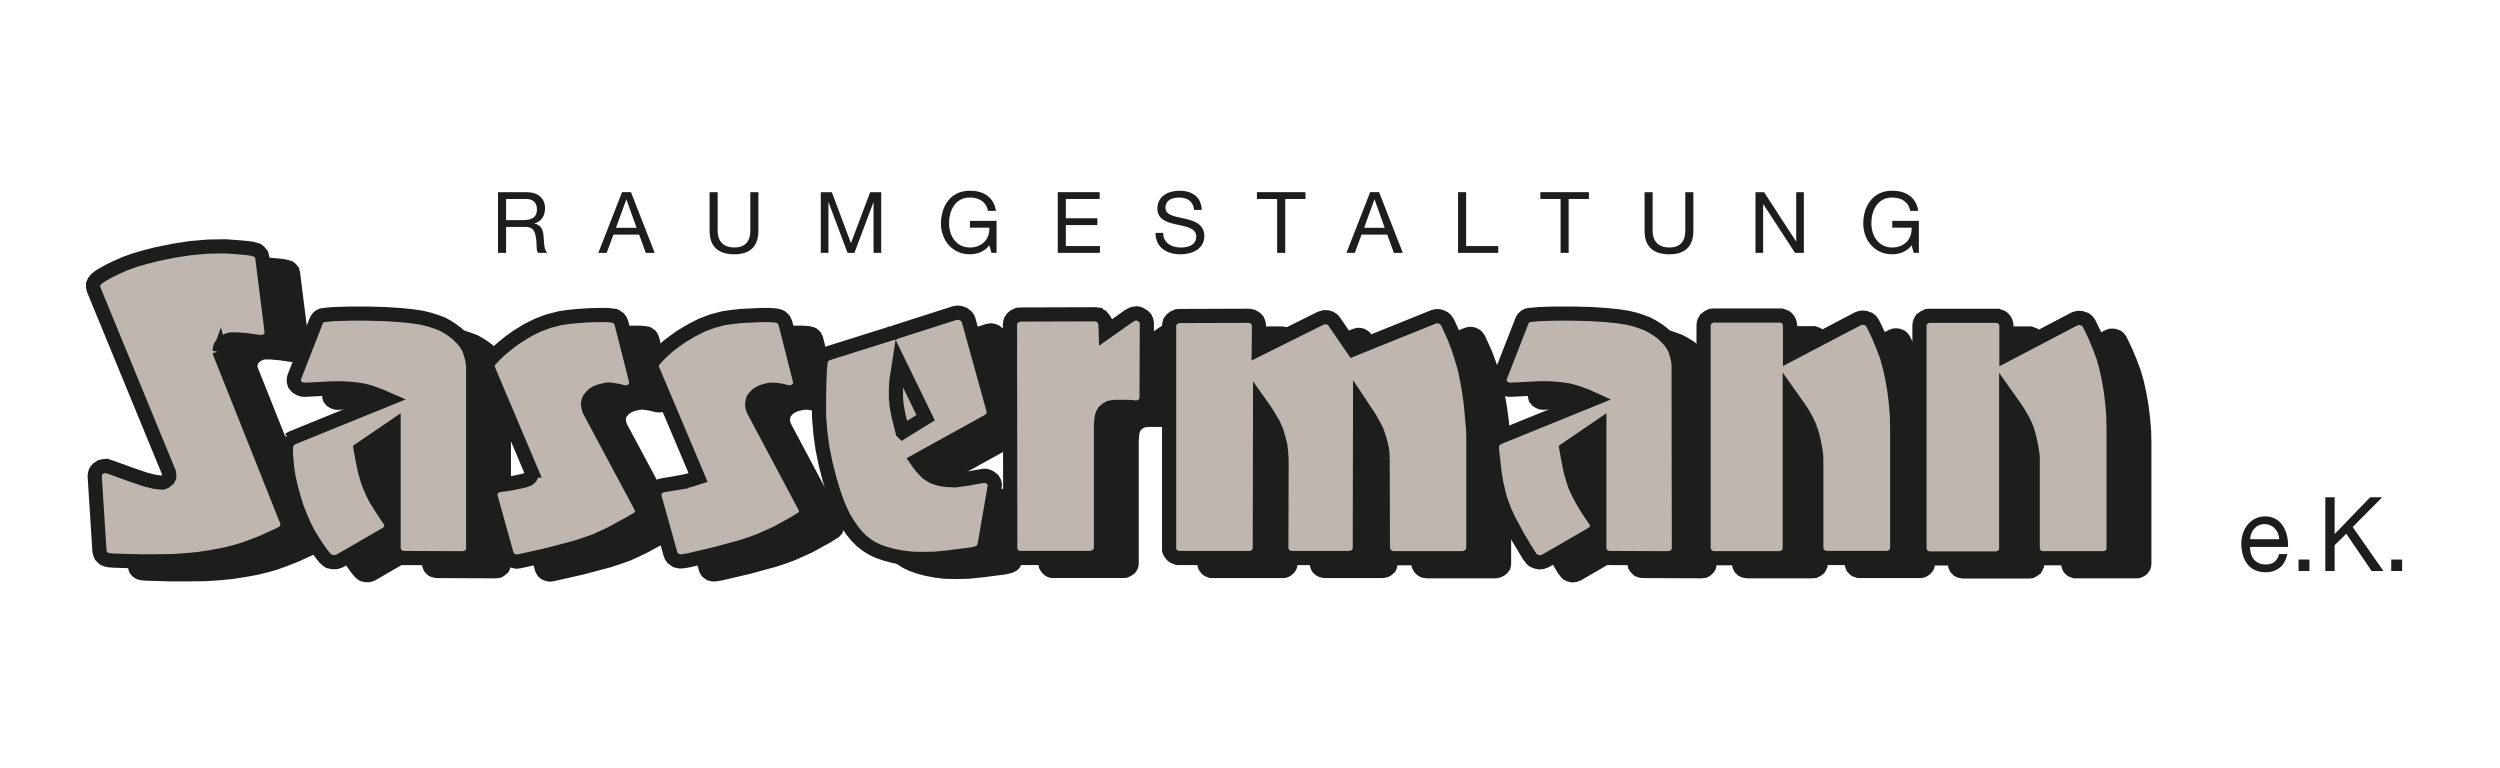
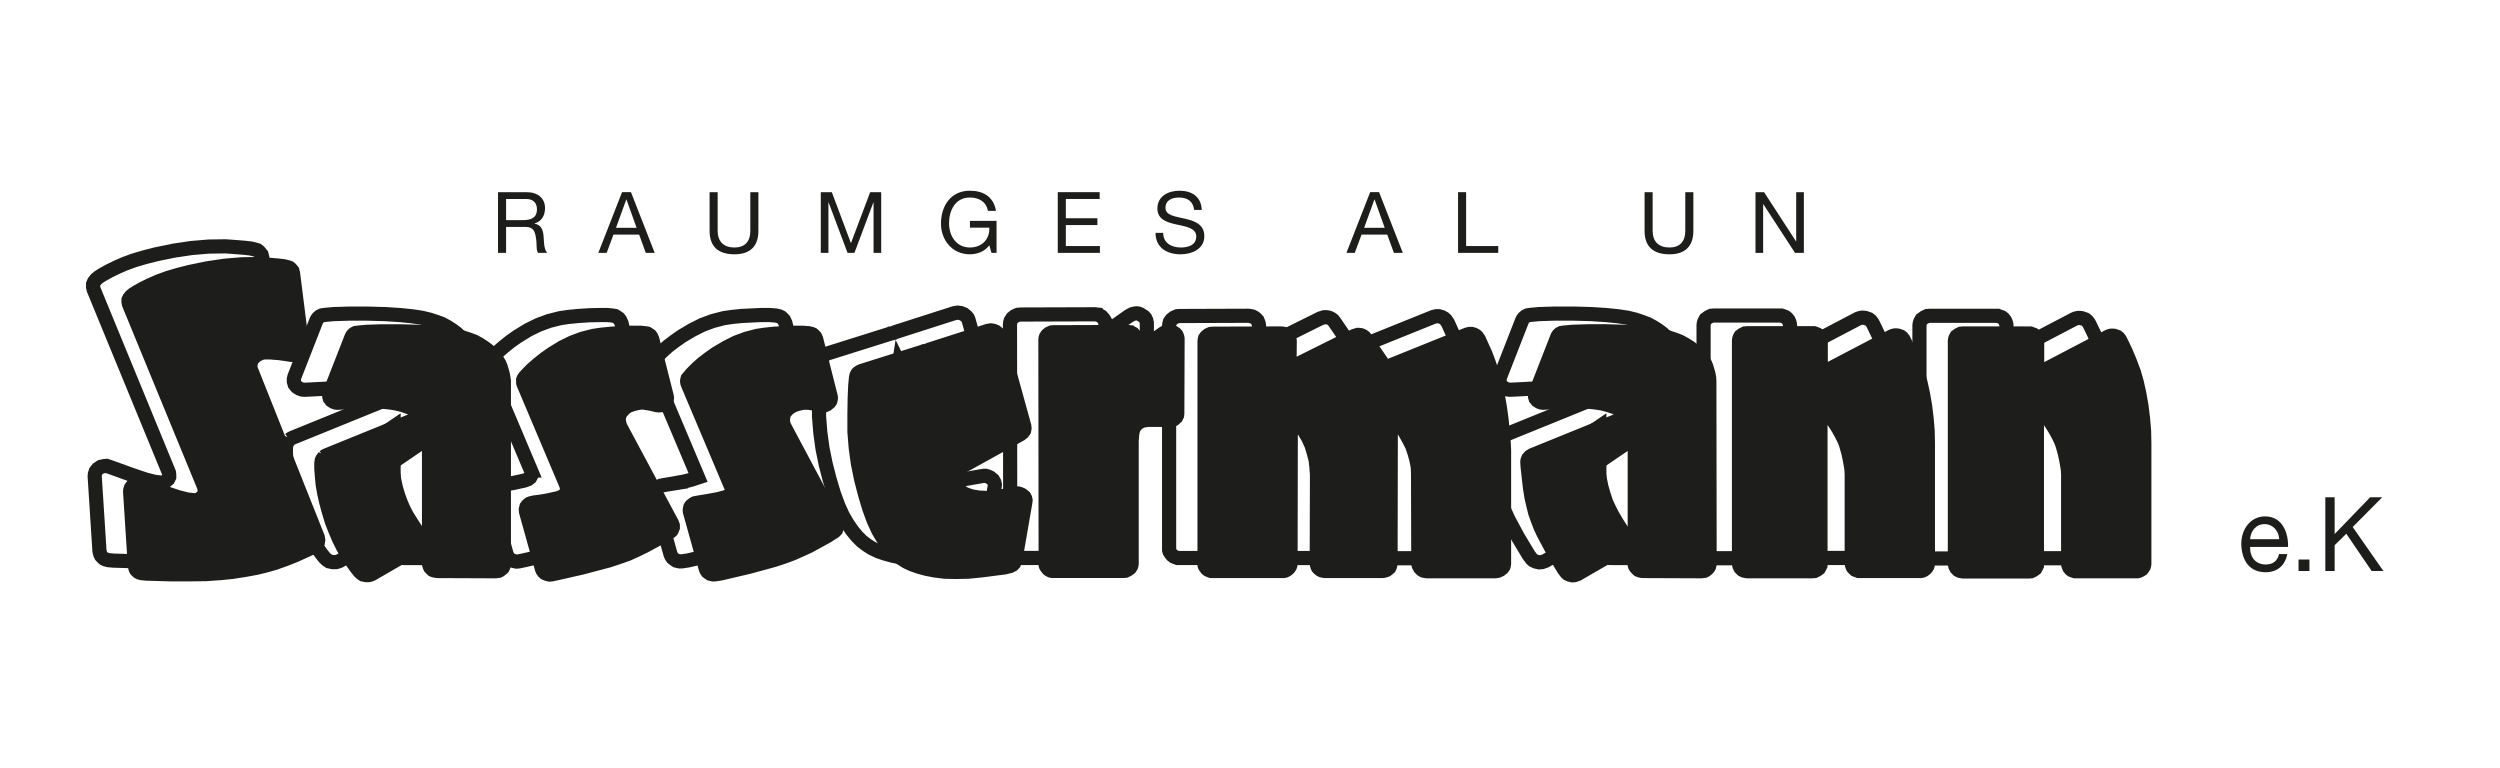
<svg xmlns="http://www.w3.org/2000/svg" id="Ebene_1" viewBox="0 0 2876.65 883.89">
  <defs>
    <style>.cls-1{stroke-width:10.87px;}.cls-1,.cls-2{fill:none;stroke:#1d1d1b;}.cls-3{fill:#bfb6af;}.cls-2{stroke-width:16.3px;}.cls-4{fill:#1d1d1b;}</style>
  </defs>
  <path class="cls-4" d="M371,523.55l-2.44,3.34-.91,1.94-.62,3.89v6.38l.62,8.31,.91,9.99,1.83,10.53,2.44,10.82,3.05,11.09,3.36,11.1,4.27,10.81,4.28,9.99,4.57,9.15,5.19,8.6,5.19,8.05,4.88,6.92,3.97,5,3.05,2.77,2.14,1.38,3.97,.84h3.97l2.13-.55,2.14-.84,53.71-31.06,3.05-2.49,1.83-2.5,.61-2.77,.31-2.77-.31-1.67-.91-2.22-6.41-9.42-5.19-8.05-5.19-8.31-3.96-7.76-3.06-7.22-2.74-7.49-2.75-9.43-2.44-11.92-2.44-13.58,37.84-25.8v140.06l.31,1.95,.61,1.94,.91,1.93,1.83,1.95,1.83,1.66,2.14,.84,2.44,.55,2.14,.27,67.14,.28,2.13-.28,2.14-.27,2.14-1.11,2.13-1.67,1.84-1.66,.91-1.93,.92-2.22v-212.72l-.61-4.16-.61-3.33-.61-2.5-1.22-4.16-.92-3.05-1.53-3.6-2.13-3.61-2.75-3.88-3.97-4.16-4.57-4.44-5.19-3.88-5.5-3.6-6.1-3.33-6.71-2.5-7.63-2.5-9.16-2.22-10.99-1.66-13.73-1.39-17.09-1.11-20.45-.56h-21.36l-17.7,.56-9.46,.84-3.97,.56-2.75,1.38-1.83,1.66-1.22,1.66-.92,1.95-25.02,64.07-.61,2.77v2.77l.91,3.05,2.45,3.05,3.05,1.93,3.05,1.11,2.44,.28,6.11-.28,26.85-1.38h11.6l8.55,.55,7.93,.83,6.71,1.12,6.72,1.66,6.41,2.22,7.32,2.77,7.63,3.33-109.26,44.37-2.13,1.11-1.53,1.11Zm1390.76-2.22l109.26-44.37-7.33-3.33-7.33-2.77-6.71-2.22-6.41-1.66-7.02-1.12-7.63-.83-8.85-.55h-11.29l-26.86,1.38-6.1,.28-2.44-.28-3.05-1.11-3.05-1.93-2.45-3.05-.91-3.05v-2.77l.61-2.77,25.02-64.07,.92-1.95,1.22-1.66,1.83-1.66,2.75-1.38,3.97-.56,9.46-.84,17.7-.56h21.36l20.45,.56,17.09,1.11,13.73,1.39,10.99,1.66,9.16,2.22,7.32,2.5,6.71,2.5,6.11,3.33,5.8,3.6,5.18,3.88,4.58,4.44,3.97,4.16,2.75,3.88,2.13,3.61,1.53,3.6,.91,3.05,1.23,4.16,.61,2.5,.61,3.33,.3,4.16,.31,210.78-.31,1.95-.61,2.22-1.22,1.93-1.53,1.66-2.13,1.67-2.14,1.11-2.14,.27-2.13,.28-67.14-.28-2.45-.27-2.13-.55-2.14-.84-1.83-1.66-1.83-1.95-1.22-1.93-.61-1.94v-142l-37.84,25.8,2.44,13.58,2.44,11.92,2.75,9.43,2.44,7.49,3.35,7.22,3.97,7.76,4.89,8.31,5.18,8.05,6.41,9.42,1.22,2.22,.31,1.67-.31,2.77-.61,2.77-1.83,2.5-3.05,2.49-53.72,31.06-3.96,1.39-3.36,.27-3.66-.83-3.05-1.39-1.83-1.66-3.36-4.43-12.51-20.8-10.99-20.52-3.97-8.6-3.05-8.05-2.75-7.76-2.13-8.6-2.14-9.15-1.83-11.38-2.75-24.68-.3-5.54,.3-2.22,1.22-3.05,2.44-2.77,3.06-1.95Zm610.38-3.33l1.22,4.44,1.52,7.22,1.22,6.93,.61,3.88,.31,5.55v102.89l.3,1.95,.61,1.93,.92,1.95,1.83,2.22,1.83,1.39,2.14,.83,2.44,.84h72.63l2.14-.55,2.44-1.11,2.14-1.39,1.52-1.95,1.22-1.93,.62-1.95,.3-2.22v-138.68l-.3-14.42-1.23-14.69-1.83-14.71-2.44-13.86-2.75-12.49-3.35-11.92-4.89-13.03-4.88-11.65-3.97-8.32-2.74-5.54-2.14-2.77-2.14-1.67-3.96-1.38-2.14-.28h-2.14l-2.44,.55-2.13,.84-77.83,40.77v-33.56l-.3-1.93-.61-1.94-.92-1.94-1.83-2.23-1.83-1.38-2.44-.84-2.14-.83h-77.82l-3.36,.27-3.35,1.66-3.06,2.22-1.52,2.78-.61,1.93-.31,2.23v257.1l.61,3.04,1.53,3.05,2.75,2.77,2.74,1.39,2.44,.55,2.44,.27h75.08l3.36-.27,3.35-1.66,3.06-2.23,1.52-2.77,.92-1.93v-179.16l10.98,15.52,4.58,7.22,3.67,6.66,2.74,5.54,1.83,4.43,1.84,6.38Zm-250.87-6.66l-1.83-4.43-2.75-5.54-3.66-6.65-4.58-7.22-10.99-15.53v179.16l-.91,1.95-1.53,2.77-3.05,2.22-3.36,1.66-3.35,.28h-74.77l-2.14-.28-2.44-.55-2.75-1.38-2.75-2.78-1.52-3.04-.61-3.05V391.82l.3-2.22,.61-1.95,1.53-2.77,3.05-2.22,3.36-1.66,3.35-.28h77.22l2.44,.84,2.14,.83,1.83,1.39,1.83,2.22,.91,1.94,.61,1.93,.31,1.95v33.56l77.82-40.78,2.14-.83,2.44-.55h2.14l2.13,.27,3.97,1.39,2.14,1.66,2.13,2.77,2.75,5.55,3.97,8.31,4.88,11.65,4.88,12.76,3.36,12.2,2.75,12.48,2.44,13.87,1.83,14.7,1.22,14.69,.31,14.14v138.95l-.31,2.23-.61,1.93-1.22,1.95-1.53,1.66-2.13,1.66-2.14,1.11-2.44,.55h-72.64l-2.13-.83-2.44-.84-1.83-1.66-1.83-1.95-.92-1.93-.61-1.94-.3-1.94v-102.9l-.31-5.54-.61-3.89-1.22-6.93-1.53-7.2-1.22-4.45-1.83-6.38Zm-1044.67,3.34l-4.89-19.69-1.83-9.99-.91-9.71v-9.99l.61-9.98,3.05-19.69,30.52,62.68-26.55,16.37Zm-14.04-113.16l2.75-.55,1.22-.28,1.52-.83,68.36-21.91,3.67-.55,3.66,.55,3.35,1.39,3.06,2.49,1.52,1.94,.92,2.22,28.69,103.72,.3,3.33-.61,3.34-2.13,3.04-3.06,2.5-82.7,45.76,2.74,3.88,3.05,3.88,3.06,3.33,3.05,3.05,3.66,2.5,3.36,1.93,3.97,1.39,3.66,1.11,7.02,1.11,5.8,.28,4.58,.27,14.03-1.93,15.57-2.78,3.66-.55h1.83l2.75,.84,2.44,1.11,3.36,2.77,1.52,2.77,.61,2.77-.3,2.78-11.6,67.11-.92,2.23-.91,2.22-2.14,2.22-3.66,1.93-6.71,1.66-10.99,1.39-14.95,1.95-16.48,1.66-14.65,.27-12.52-.27-11.29-1.39-10.07-1.93-9.15-2.5-7.94-2.77-7.02-3.34-6.1-3.88-5.8-4.43-5.5-5.55-5.49-6.65-5.49-8.04-5.19-8.88-5.19-11.37-5.19-14.14-4.88-16.37-4.58-17.75-3.66-18.03-2.44-17.75-1.53-18.86v-20.25l.31-18.86,.61-14.43,.91-9.42,.61-2.77,.92-1.95,.92-1.39,.91-.83,2.44-1.66,2.45-1.11,72.32-22.75h-.3Zm566.43,143.67l.31,103.72,.61,2.77,1.83,3.33,2.44,2.5,2.74,1.66,2.45,.55,2.44,.28h79.04l3.36-.55,3.66-1.66,2.75-2.23,1.83-2.49,.61-2.22,.3-2.23v-130.35l-.3-7.21-.61-6.93-1.83-20.25-1.83-13.87-2.44-14.14-2.75-13.6-3.67-12.48-3.96-12.21-4.27-11.37-7.63-16.92-2.45-3.6-1.83-1.67-3.05-1.66-3.05-.83h-3.05l-3.36,.83-92.17,37.17-21.66-31.61-1.53-1.94-1.83-1.39-2.14-1.11-1.83-.55-2.14-.27h-2.14l-4.57,1.38-70.8,35.22,.3-26.9-.3-1.93-.61-1.95-.92-2.22-1.83-1.94-1.83-1.39-2.14-1.11-2.44-.55-2.44-.27-78.74,.27-3.05,.28-3.66,1.66-2.75,2.22-1.83,2.5-.61,2.22-.31,2.22v258.21l.61,1.94,1.22,1.93,1.53,1.95,2.14,1.66,2.13,.84,2.14,.83h84.23l2.44-.55,2.14-1.11,2.13-1.66,1.53-1.66,1.22-1.95,.61-1.93,.31-2.23,.3-166.67,5.5,7.76,4.88,7.77,4.57,7.76,3.67,8.04,2.44,8.33,2.14,8.04,.91,8.33,.61,8.6-.3,101.78,.3,1.95,.61,2.22,.92,1.93,1.83,1.95,1.83,1.39,2.14,1.11,2.44,.55,2.13,.27h65.92l2.14-.27,2.14-.55,2.13-.84,2.14-1.66,1.83-1.66,.92-1.95,.61-2.22,.3-1.95,.31-166.67,10.68,16.08,4.58,8.04,3.96,7.76,2.75,8.04,2.14,7.77,1.52,7.76,.31,7.77Zm-328.69-165.58l2.14,.55,3.05,1.66,2.44,2.77,1.83,3.05,.31,3.05,.3,9.42,26.25-18.57,2.44-1.39,2.14-1.11,2.44-.56,2.14-.28,2.13,.28,2.14,.84,3.96,2.49,1.83,1.94,.92,1.95,.61,1.93,.31,1.95-.31,85.98-.3,3.04-1.53,3.05-3.36,3.05-3.05,1.38-3.05,.55h-2.75l-2.44-.55-6.1-.27h-13.43l-4.27,.55-2.44,.55-3.36,1.93-2.75,2.5-1.53,2.5-.91,2.5-.61,3.33-.61,7.48v141.45l-.31,2.23-.61,1.93-1.83,2.77-3.05,2.23-3.35,1.66-3.36,.27h-81.79l-2.45-.55-2.13-1.11-1.83-1.39-1.83-2.22-1.23-1.93-.6-1.94v-1.95l-.31-257.92,.31-2.22,.6-1.95,1.84-2.77,2.74-2.22,3.66-1.66,3.36-.28,85.15-.27,2.44,.27Zm-487.39,194.42l-8.54,1.38-3.05,.55-2.75,.55-2.44,1.39-2.75,2.22-1.52,2.23-.62,2.49-.3,2.22,.3,2.5,18.32,65.73,.91,2.22,1.53,2.22,2.14,1.66,2.13,1.39,3.67,.83h2.75l7.31-1.11,32.97-7.76,28.38-7.77,10.98-3.61,9.77-3.6,9.46-4.16,10.38-4.72,20.75-11.37,9.16-5.83,2.44-2.5,.91-2.49,.31-2.22v-2.5l-1.22-3.05-59.21-111.21-1.22-3.33-.31-3.61,.62-3.88,.61-1.95,1.22-1.66,3.05-3.33,3.05-1.94,2.75-1.38,3.36-1.12,6.1-1.38h5.8l7.32,1.11,6.41,1.66,3.05,.28,3.05-.28,3.06-1.39,3.35-2.77,1.53-2.22,.61-2.22,.3-2.49-.3-2.23-16.78-66.28-1.53-3.32-1.53-1.66-1.83-1.66-2.44-1.11-3.66-.84-7.02-.55h-9.77l-22.89,1.11-10.68,1.11-9.46,1.39-12.82,3.33-11.9,4.43-11.6,5.83-12.2,7.22-8.24,5.82-7.63,5.83-7.02,6.37-5.5,5.55-3.05,3.61-2.14,2.49-.61,2.23-.3,2.22,.3,2.22,.61,1.93,52.5,124.25-7.63,2.5-7.33,1.94-13.43,2.5Zm-163.88-14.98l-49.14-116.21-.61-2.21v-4.16l.92-2.23,1.83-2.49,3.36-3.61,5.18-5.27,7.02-6.1,7.63-6.11,8.24-5.82,12.21-7.49,11.9-5.83,11.91-4.43,13.12-3.33,9.46-1.39,11.29-1.11,12.82-.83,12.2-.28h8.55l5.49,.55,3.36,.55,1.83,1.11,2.45,1.66,1.52,1.95,1.53,3.32,16.78,66.28,.31,2.23-.31,2.49-.91,2.22-1.22,2.22-3.36,2.77-3.05,1.39-3.05,.28-3.06-.28-6.71-1.66-6.72-1.11-3.35-.28-2.75,.28-6.1,1.38-5.5,1.94-3.35,2.22-3.36,3.61-1.22,1.66-.92,1.95-.61,3.88,.61,3.61,.92,3.33,59.51,111.21,1.22,3.34v3.33l-1.22,3.04-.91,1.66-1.83,1.67-9.77,5.81-20.45,11.1-9.77,4.72-9.15,4.16-10.07,3.6-12.51,4.17-31.44,8.31-28.08,6.38-6.4,1.38-3.06,.28-2.44-.55-1.83-.55-2.44-1.11-2.14-1.95-1.53-2.22-.91-2.22-18.31-65.73-.3-3.61,.91-3.88,1.22-1.66,1.53-1.66,1.83-1.39,2.13-.84,4.89-1.11,4.88-.55,8.55-1.38,12.81-2.77,3.05-1.11,1.53-.55,2.44-1.95,1.22-2.22,.31-1.95v-1.66l-.61-2.22Zm-358.29-137.01l.3-2.77,.61-2.77,1.83-2.77,3.36-2.77,3.66-1.95,3.36-.84h6.72l10.37,.84,8.24,1.11,5.19,.84,4.58,.27,2.44-.27,2.14-.56,2.13-1.39,2.44-1.66,1.22-2.22,.92-1.94,.3-2.22v-1.94l-10.68-84.86-.91-3.61-1.53-1.95-1.53-1.66-1.83-1.38-2.74-.84-4.58-1.11-7.33-.83-10.07-.84-11.9-.84-19.23,.28-19.83,1.66-20.45,3.05-20.15,4.15-13.12,3.34-12.2,3.6-10.69,3.89-9.46,4.15-8.54,4.16-7.02,3.88-4.88,3.05-3.06,2.5-2.44,3.04-1.22,2.78v3.05l.61,3.04,86.68,210.78,.3,2.5v2.5l-1.22,2.5-3.36,2.77-2.74,1.11h-2.75l-6.71-.84-10.08-2.49-16.48-5.55-18.31-6.65-7.02-2.5-3.35-1.11-3.06,.27-3.66,.84-3.35,2.22-1.23,1.39-1.22,1.66-.91,2.77-.31,2.77,5.5,85.98,.91,3.61,.92,1.95,1.52,1.66,1.53,1.38,2.14,1.11,3.05,.84,5.8,.55,28.38,.83h20.45l19.83-.27,16.18-1.11,14.04-1.39,14.34-2.22,13.73-2.5,11.3-2.77,10.68-3.04,11.59-4.16,11.91-4.72,18.31-8.33,4.58-2.49,2.44-1.95,1.22-1.66,.91-1.66,.62-3.88-.62-3.89-76.9-193.03-.61-2.5Z" />
  <path class="cls-1" d="M371,523.55l-2.44,3.34-.91,1.94-.62,3.89v6.38l.62,8.31,.91,9.99,1.83,10.53,2.44,10.82,3.05,11.09,3.36,11.1,4.27,10.81,4.28,9.99,4.57,9.15,5.19,8.6,5.19,8.05,4.88,6.92,3.97,5,3.05,2.77,2.14,1.38,3.97,.84h3.97l2.13-.55,2.14-.84,53.71-31.06,3.05-2.49,1.83-2.5,.61-2.77,.31-2.77-.31-1.67-.91-2.22-6.41-9.42-5.19-8.05-5.19-8.31-3.96-7.76-3.06-7.22-2.74-7.49-2.75-9.43-2.44-11.92-2.44-13.58,37.84-25.8v140.06l.31,1.95,.61,1.94,.91,1.93,1.83,1.95,1.83,1.66,2.14,.84,2.44,.55,2.14,.27,67.14,.28,2.13-.28,2.14-.27,2.14-1.11,2.13-1.67,1.84-1.66,.91-1.93,.92-2.22v-212.72l-.61-4.16-.61-3.33-.61-2.5-1.22-4.16-.92-3.05-1.53-3.6-2.13-3.61-2.75-3.88-3.97-4.16-4.57-4.44-5.19-3.88-5.5-3.6-6.1-3.33-6.71-2.5-7.63-2.5-9.16-2.22-10.99-1.66-13.73-1.39-17.09-1.11-20.45-.56h-21.36l-17.7,.56-9.46,.84-3.97,.56-2.75,1.38-1.83,1.66-1.22,1.66-.92,1.95-25.02,64.07-.61,2.77v2.77l.91,3.05,2.45,3.05,3.05,1.93,3.05,1.11,2.44,.28,6.11-.28,26.85-1.38h11.6l8.55,.55,7.93,.83,6.71,1.12,6.72,1.66,6.41,2.22,7.32,2.77,7.63,3.33-109.26,44.37-2.13,1.11-1.53,1.11Zm1390.76-2.22l109.26-44.37-7.33-3.33-7.33-2.77-6.71-2.22-6.41-1.66-7.02-1.12-7.63-.83-8.85-.55h-11.29l-26.86,1.38-6.1,.28-2.44-.28-3.05-1.11-3.05-1.93-2.45-3.05-.91-3.05v-2.77l.61-2.77,25.02-64.07,.92-1.95,1.22-1.66,1.83-1.66,2.75-1.38,3.97-.56,9.46-.84,17.7-.56h21.36l20.45,.56,17.09,1.11,13.73,1.39,10.99,1.66,9.16,2.22,7.32,2.5,6.71,2.5,6.11,3.33,5.8,3.6,5.18,3.88,4.58,4.44,3.97,4.16,2.75,3.88,2.13,3.61,1.53,3.6,.91,3.05,1.23,4.16,.61,2.5,.61,3.33,.3,4.16,.31,210.78-.31,1.95-.61,2.22-1.22,1.93-1.53,1.66-2.13,1.67-2.14,1.11-2.14,.27-2.13,.28-67.14-.28-2.45-.27-2.13-.55-2.14-.84-1.83-1.66-1.83-1.95-1.22-1.93-.61-1.94v-142l-37.84,25.8,2.44,13.58,2.44,11.92,2.75,9.43,2.44,7.49,3.35,7.22,3.97,7.76,4.89,8.31,5.18,8.05,6.41,9.42,1.22,2.22,.31,1.67-.31,2.77-.61,2.77-1.83,2.5-3.05,2.49-53.72,31.06-3.96,1.39-3.36,.27-3.66-.83-3.05-1.39-1.83-1.66-3.36-4.43-12.51-20.8-10.99-20.52-3.97-8.6-3.05-8.05-2.75-7.76-2.13-8.6-2.14-9.15-1.83-11.38-2.75-24.68-.3-5.54,.3-2.22,1.22-3.05,2.44-2.77,3.06-1.95Zm610.38-3.33l1.22,4.44,1.52,7.22,1.22,6.93,.61,3.88,.31,5.55v102.89l.3,1.95,.61,1.93,.92,1.95,1.83,2.22,1.83,1.39,2.14,.83,2.44,.84h72.63l2.14-.55,2.44-1.11,2.14-1.39,1.52-1.95,1.22-1.93,.62-1.95,.3-2.22v-138.68l-.3-14.42-1.23-14.69-1.83-14.71-2.44-13.86-2.75-12.49-3.35-11.92-4.89-13.03-4.88-11.65-3.97-8.32-2.74-5.54-2.14-2.77-2.14-1.67-3.96-1.38-2.14-.28h-2.14l-2.44,.55-2.13,.84-77.83,40.77v-33.56l-.3-1.93-.61-1.94-.92-1.94-1.83-2.23-1.83-1.38-2.44-.84-2.14-.83h-77.82l-3.36,.27-3.35,1.66-3.06,2.22-1.52,2.78-.61,1.93-.31,2.23v257.1l.61,3.04,1.53,3.05,2.75,2.77,2.74,1.39,2.44,.55,2.44,.27h75.08l3.36-.27,3.35-1.66,3.06-2.23,1.52-2.77,.92-1.93v-179.16l10.98,15.52,4.58,7.22,3.67,6.66,2.74,5.54,1.83,4.43,1.84,6.38Zm-250.87-6.66l-1.83-4.43-2.75-5.54-3.66-6.65-4.58-7.22-10.99-15.53v179.16l-.91,1.95-1.53,2.77-3.05,2.22-3.36,1.66-3.35,.28h-74.77l-2.14-.28-2.44-.55-2.75-1.38-2.75-2.78-1.52-3.04-.61-3.05V391.82l.3-2.22,.61-1.95,1.53-2.77,3.05-2.22,3.36-1.66,3.35-.28h77.22l2.44,.84,2.14,.83,1.83,1.39,1.83,2.22,.91,1.94,.61,1.93,.31,1.95v33.56l77.82-40.78,2.14-.83,2.44-.55h2.14l2.13,.27,3.97,1.39,2.14,1.66,2.13,2.77,2.75,5.55,3.97,8.31,4.88,11.65,4.88,12.76,3.36,12.2,2.75,12.48,2.44,13.87,1.83,14.7,1.22,14.69,.31,14.14v138.95l-.31,2.23-.61,1.93-1.22,1.95-1.53,1.66-2.13,1.66-2.14,1.11-2.44,.55h-72.64l-2.13-.83-2.44-.84-1.83-1.66-1.83-1.95-.92-1.93-.61-1.94-.3-1.94v-102.9l-.31-5.54-.61-3.89-1.22-6.93-1.53-7.2-1.22-4.45-1.83-6.38Zm-1044.67,3.34l-4.89-19.69-1.83-9.99-.91-9.71v-9.99l.61-9.98,3.05-19.69,30.52,62.68-26.55,16.37Zm-14.04-113.16l2.75-.55,1.22-.28,1.52-.83,68.36-21.91,3.67-.55,3.66,.55,3.35,1.39,3.06,2.49,1.52,1.94,.92,2.22,28.69,103.72,.3,3.33-.61,3.34-2.13,3.04-3.06,2.5-82.7,45.76,2.74,3.88,3.05,3.88,3.06,3.33,3.05,3.05,3.66,2.5,3.36,1.93,3.97,1.39,3.66,1.11,7.02,1.11,5.8,.28,4.58,.27,14.03-1.93,15.57-2.78,3.66-.55h1.83l2.75,.84,2.44,1.11,3.36,2.77,1.52,2.77,.61,2.77-.3,2.78-11.6,67.11-.92,2.23-.91,2.22-2.14,2.22-3.66,1.93-6.71,1.66-10.99,1.39-14.95,1.95-16.48,1.66-14.65,.27-12.52-.27-11.29-1.39-10.07-1.93-9.15-2.5-7.94-2.77-7.02-3.34-6.1-3.88-5.8-4.43-5.5-5.55-5.49-6.65-5.49-8.04-5.19-8.88-5.19-11.37-5.19-14.14-4.88-16.37-4.58-17.75-3.66-18.03-2.44-17.75-1.53-18.86v-20.25l.31-18.86,.61-14.43,.91-9.42,.61-2.77,.92-1.95,.92-1.39,.91-.83,2.44-1.66,2.45-1.11,72.32-22.75h-.3Zm566.43,143.67l.31,103.72,.61,2.77,1.83,3.33,2.44,2.5,2.74,1.66,2.45,.55,2.44,.28h79.04l3.36-.55,3.66-1.66,2.75-2.23,1.83-2.49,.61-2.22,.3-2.23v-130.35l-.3-7.21-.61-6.93-1.83-20.25-1.83-13.87-2.44-14.14-2.75-13.6-3.67-12.48-3.96-12.21-4.27-11.37-7.63-16.92-2.45-3.6-1.83-1.67-3.05-1.66-3.05-.83h-3.05l-3.36,.83-92.17,37.17-21.66-31.61-1.53-1.94-1.83-1.39-2.14-1.11-1.83-.55-2.14-.27h-2.14l-4.57,1.38-70.8,35.22,.3-26.9-.3-1.93-.61-1.95-.92-2.22-1.83-1.94-1.83-1.39-2.14-1.11-2.44-.55-2.44-.27-78.74,.27-3.05,.28-3.66,1.66-2.75,2.22-1.83,2.5-.61,2.22-.31,2.22v258.21l.61,1.94,1.22,1.93,1.53,1.95,2.14,1.66,2.13,.84,2.14,.83h84.23l2.44-.55,2.14-1.11,2.13-1.66,1.53-1.66,1.22-1.95,.61-1.93,.31-2.23,.3-166.67,5.5,7.76,4.88,7.77,4.57,7.76,3.67,8.04,2.44,8.33,2.14,8.04,.91,8.33,.61,8.6-.3,101.78,.3,1.95,.61,2.22,.92,1.93,1.83,1.95,1.83,1.39,2.14,1.11,2.44,.55,2.13,.27h65.92l2.14-.27,2.14-.55,2.13-.84,2.14-1.66,1.83-1.66,.92-1.95,.61-2.22,.3-1.95,.31-166.67,10.68,16.08,4.58,8.04,3.96,7.76,2.75,8.04,2.14,7.77,1.52,7.76,.31,7.77Zm-328.69-165.58l2.14,.55,3.05,1.66,2.44,2.77,1.83,3.05,.31,3.05,.3,9.42,26.25-18.57,2.44-1.39,2.14-1.11,2.44-.56,2.14-.28,2.13,.28,2.14,.84,3.96,2.49,1.83,1.94,.92,1.95,.61,1.93,.31,1.95-.31,85.98-.3,3.04-1.53,3.05-3.36,3.05-3.05,1.38-3.05,.55h-2.75l-2.44-.55-6.1-.27h-13.43l-4.27,.55-2.44,.55-3.36,1.93-2.75,2.5-1.53,2.5-.91,2.5-.61,3.33-.61,7.48v141.45l-.31,2.23-.61,1.93-1.83,2.77-3.05,2.23-3.35,1.66-3.36,.27h-81.79l-2.45-.55-2.13-1.11-1.83-1.39-1.83-2.22-1.23-1.93-.6-1.94v-1.95l-.31-257.92,.31-2.22,.6-1.95,1.84-2.77,2.74-2.22,3.66-1.66,3.36-.28,85.15-.27,2.44,.27Zm-487.39,194.42l-8.54,1.38-3.05,.55-2.75,.55-2.44,1.39-2.75,2.22-1.52,2.23-.62,2.49-.3,2.22,.3,2.5,18.32,65.73,.91,2.22,1.53,2.22,2.14,1.66,2.13,1.39,3.67,.83h2.75l7.31-1.11,32.97-7.76,28.38-7.77,10.98-3.61,9.77-3.6,9.46-4.16,10.38-4.72,20.75-11.37,9.16-5.83,2.44-2.5,.91-2.49,.31-2.22v-2.5l-1.22-3.05-59.21-111.21-1.22-3.33-.31-3.61,.62-3.88,.61-1.95,1.22-1.66,3.05-3.33,3.05-1.94,2.75-1.38,3.36-1.12,6.1-1.38h5.8l7.32,1.11,6.41,1.66,3.05,.28,3.05-.28,3.06-1.39,3.35-2.77,1.53-2.22,.61-2.22,.3-2.49-.3-2.23-16.78-66.28-1.53-3.32-1.53-1.66-1.83-1.66-2.44-1.11-3.66-.84-7.02-.55h-9.77l-22.89,1.11-10.68,1.11-9.46,1.39-12.82,3.33-11.9,4.43-11.6,5.83-12.2,7.22-8.24,5.82-7.63,5.83-7.02,6.37-5.5,5.55-3.05,3.61-2.14,2.49-.61,2.23-.3,2.22,.3,2.22,.61,1.93,52.5,124.25-7.63,2.5-7.33,1.94-13.43,2.5Zm-163.88-14.98l-49.14-116.21-.61-2.21v-4.16l.92-2.23,1.83-2.49,3.36-3.61,5.18-5.27,7.02-6.1,7.63-6.11,8.24-5.82,12.21-7.49,11.9-5.83,11.91-4.43,13.12-3.33,9.46-1.39,11.29-1.11,12.82-.83,12.2-.28h8.55l5.49,.55,3.36,.55,1.83,1.11,2.45,1.66,1.52,1.95,1.53,3.32,16.78,66.28,.31,2.23-.31,2.49-.91,2.22-1.22,2.22-3.36,2.77-3.05,1.39-3.05,.28-3.06-.28-6.71-1.66-6.72-1.11-3.35-.28-2.75,.28-6.1,1.38-5.5,1.94-3.35,2.22-3.36,3.61-1.22,1.66-.92,1.95-.61,3.88,.61,3.61,.92,3.33,59.51,111.21,1.22,3.34v3.33l-1.22,3.04-.91,1.66-1.83,1.67-9.77,5.81-20.45,11.1-9.77,4.72-9.15,4.16-10.07,3.6-12.51,4.17-31.44,8.31-28.08,6.38-6.4,1.38-3.06,.28-2.44-.55-1.83-.55-2.44-1.11-2.14-1.95-1.53-2.22-.91-2.22-18.31-65.73-.3-3.61,.91-3.88,1.22-1.66,1.53-1.66,1.83-1.39,2.13-.84,4.89-1.11,4.88-.55,8.55-1.38,12.81-2.77,3.05-1.11,1.53-.55,2.44-1.95,1.22-2.22,.31-1.95v-1.66l-.61-2.22Zm-358.29-137.01l.3-2.77,.61-2.77,1.83-2.77,3.36-2.77,3.66-1.95,3.36-.84h6.72l10.37,.84,8.24,1.11,5.19,.84,4.58,.27,2.44-.27,2.14-.56,2.13-1.39,2.44-1.66,1.22-2.22,.92-1.94,.3-2.22v-1.94l-10.68-84.86-.91-3.61-1.53-1.95-1.53-1.66-1.83-1.38-2.74-.84-4.58-1.11-7.33-.83-10.07-.84-11.9-.84-19.23,.28-19.83,1.66-20.45,3.05-20.15,4.15-13.12,3.34-12.2,3.6-10.69,3.89-9.46,4.15-8.54,4.16-7.02,3.88-4.88,3.05-3.06,2.5-2.44,3.04-1.22,2.78v3.05l.61,3.04,86.68,210.78,.3,2.5v2.5l-1.22,2.5-3.36,2.77-2.74,1.11h-2.75l-6.71-.84-10.08-2.49-16.48-5.55-18.31-6.65-7.02-2.5-3.35-1.11-3.06,.27-3.66,.84-3.35,2.22-1.23,1.39-1.22,1.66-.91,2.77-.31,2.77,5.5,85.98,.91,3.61,.92,1.95,1.52,1.66,1.53,1.38,2.14,1.11,3.05,.84,5.8,.55,28.38,.83h20.45l19.83-.27,16.18-1.11,14.04-1.39,14.34-2.22,13.73-2.5,11.3-2.77,10.68-3.04,11.59-4.16,11.91-4.72,18.31-8.33,4.58-2.49,2.44-1.95,1.22-1.66,.91-1.66,.62-3.88-.62-3.89-76.9-193.03-.61-2.5Z" />
-   <path class="cls-3" d="M332.95,505.88l-2.44,3.34-.91,1.94-.62,3.89v6.38l.62,8.31,.91,9.99,1.83,10.53,2.44,10.82,3.05,11.09,3.36,11.1,4.27,10.81,4.28,9.99,4.57,9.15,5.19,8.6,5.19,8.05,4.88,6.92,3.97,5,3.05,2.77,2.14,1.38,3.97,.84h3.97l2.13-.55,2.14-.84,53.71-31.06,3.05-2.49,1.83-2.5,.61-2.77,.31-2.77-.31-1.67-.91-2.22-6.41-9.42-5.19-8.05-5.19-8.31-3.96-7.76-3.06-7.22-2.74-7.49-2.75-9.43-2.44-11.92-2.44-13.58,37.84-25.8v140.06l.31,1.95,.61,1.94,.91,1.93,1.83,1.95,1.83,1.66,2.14,.84,2.44,.55,2.14,.27,67.14,.28,2.13-.28,2.14-.27,2.14-1.11,2.13-1.67,1.84-1.66,.91-1.93,.92-2.22v-212.72l-.61-4.16-.61-3.33-.61-2.5-1.22-4.16-.92-3.05-1.53-3.6-2.13-3.61-2.75-3.88-3.97-4.16-4.57-4.45-5.19-3.88-5.5-3.6-6.1-3.32-6.71-2.5-7.63-2.5-9.16-2.22-10.99-1.66-13.73-1.39-17.09-1.11-20.45-.56h-21.36l-17.7,.56-9.46,.84-3.97,.56-2.75,1.38-1.83,1.66-1.22,1.66-.92,1.95-25.02,64.07-.61,2.77v2.77l.91,3.05,2.45,3.05,3.05,1.93,3.05,1.11,2.44,.28,6.11-.28,26.85-1.38h11.6l8.55,.55,7.93,.83,6.71,1.12,6.72,1.66,6.41,2.22,7.32,2.77,7.63,3.33-109.26,44.37-2.13,1.11-1.53,1.11Zm1390.76-2.22l109.26-44.37-7.33-3.33-7.33-2.77-6.71-2.22-6.41-1.66-7.02-1.12-7.63-.83-8.85-.55h-11.29l-26.86,1.38-6.1,.28-2.44-.28-3.05-1.11-3.05-1.93-2.45-3.05-.91-3.05v-2.77l.61-2.77,25.02-64.07,.92-1.95,1.22-1.66,1.83-1.66,2.75-1.38,3.97-.56,9.46-.84,17.7-.56h21.36l20.45,.56,17.09,1.11,13.73,1.39,10.99,1.66,9.16,2.22,7.32,2.5,6.71,2.5,6.11,3.32,5.8,3.6,5.18,3.88,4.58,4.45,3.97,4.16,2.75,3.88,2.13,3.61,1.53,3.6,.91,3.05,1.23,4.16,.61,2.5,.61,3.33,.3,4.16,.31,210.78-.31,1.95-.61,2.22-1.22,1.93-1.53,1.66-2.13,1.67-2.14,1.11-2.14,.27-2.13,.28-67.14-.28-2.45-.27-2.13-.55-2.14-.84-1.83-1.66-1.83-1.95-1.22-1.93-.61-1.94v-142l-37.84,25.8,2.44,13.58,2.44,11.92,2.75,9.43,2.44,7.49,3.35,7.22,3.97,7.76,4.89,8.31,5.18,8.05,6.41,9.42,1.22,2.22,.31,1.67-.31,2.77-.61,2.77-1.83,2.5-3.05,2.49-53.72,31.06-3.96,1.39-3.36,.27-3.66-.83-3.05-1.39-1.83-1.66-3.36-4.43-12.51-20.8-10.99-20.52-3.97-8.6-3.05-8.05-2.75-7.76-2.13-8.6-2.14-9.15-1.83-11.38-2.75-24.68-.3-5.54,.3-2.22,1.22-3.05,2.44-2.77,3.06-1.95Zm610.38-3.33l1.22,4.44,1.52,7.22,1.22,6.93,.61,3.88,.31,5.55v102.89l.3,1.95,.61,1.93,.92,1.95,1.83,2.22,1.83,1.39,2.14,.83,2.44,.84h72.63l2.14-.55,2.44-1.11,2.14-1.39,1.52-1.95,1.22-1.93,.62-1.95,.3-2.22v-138.68l-.3-14.42-1.23-14.69-1.83-14.71-2.44-13.86-2.75-12.49-3.35-11.92-4.89-13.03-4.88-11.65-3.97-8.32-2.74-5.54-2.14-2.77-2.14-1.67-3.96-1.38-2.14-.28h-2.14l-2.44,.55-2.13,.84-77.83,40.77v-33.56l-.3-1.93-.61-1.94-.92-1.93-1.83-2.23-1.83-1.38-2.44-.84-2.14-.83h-77.82l-3.36,.27-3.35,1.66-3.06,2.22-1.52,2.78-.61,1.93-.31,2.23v257.1l.61,3.04,1.53,3.05,2.75,2.77,2.74,1.39,2.44,.55,2.44,.27h75.08l3.36-.27,3.35-1.66,3.06-2.23,1.52-2.77,.92-1.93v-179.16l10.98,15.52,4.58,7.22,3.67,6.66,2.74,5.54,1.83,4.43,1.84,6.38Zm-250.87-6.66l-1.83-4.43-2.75-5.54-3.66-6.65-4.58-7.22-10.99-15.53v179.16l-.91,1.95-1.53,2.77-3.05,2.22-3.36,1.66-3.35,.28h-74.77l-2.14-.28-2.44-.55-2.75-1.38-2.75-2.78-1.52-3.04-.61-3.05V374.15l.3-2.22,.61-1.95,1.53-2.77,3.05-2.22,3.36-1.66,3.35-.28h77.22l2.44,.84,2.14,.83,1.83,1.39,1.83,2.22,.91,1.94,.61,1.93,.31,1.95v33.56l77.82-40.78,2.14-.83,2.44-.55h2.14l2.13,.27,3.97,1.39,2.14,1.66,2.13,2.77,2.75,5.55,3.97,8.31,4.88,11.65,4.88,12.76,3.36,12.2,2.75,12.48,2.44,13.87,1.83,14.7,1.22,14.69,.31,14.14v138.95l-.31,2.23-.61,1.93-1.22,1.95-1.53,1.66-2.13,1.66-2.14,1.11-2.44,.55h-72.64l-2.13-.83-2.44-.84-1.83-1.66-1.83-1.95-.92-1.93-.61-1.94-.3-1.94v-102.9l-.31-5.54-.61-3.89-1.22-6.93-1.53-7.2-1.22-4.45-1.83-6.38Zm-1044.67,3.34l-4.89-19.69-1.83-9.99-.91-9.7v-9.99l.61-9.98,3.05-19.69,30.52,62.68-26.55,16.37Zm-14.04-113.16l2.75-.55,1.22-.28,1.52-.83,68.36-21.91,3.67-.55,3.66,.55,3.35,1.39,3.06,2.49,1.52,1.94,.92,2.22,28.69,103.72,.3,3.33-.61,3.34-2.13,3.04-3.06,2.5-82.7,45.76,2.74,3.88,3.05,3.88,3.06,3.33,3.05,3.05,3.66,2.5,3.36,1.93,3.97,1.39,3.66,1.11,7.02,1.11,5.8,.28,4.58,.27,14.03-1.93,15.57-2.78,3.66-.55h1.83l2.75,.84,2.44,1.11,3.36,2.77,1.52,2.77,.61,2.77-.3,2.78-11.6,67.11-.92,2.23-.91,2.22-2.14,2.22-3.66,1.93-6.71,1.66-10.99,1.39-14.95,1.95-16.48,1.66-14.65,.27-12.52-.27-11.29-1.39-10.07-1.93-9.15-2.5-7.94-2.77-7.02-3.34-6.1-3.88-5.8-4.43-5.5-5.55-5.49-6.65-5.49-8.04-5.19-8.88-5.19-11.37-5.19-14.14-4.88-16.37-4.58-17.75-3.66-18.03-2.44-17.75-1.53-18.86v-20.25l.31-18.86,.61-14.43,.91-9.42,.61-2.77,.92-1.95,.92-1.39,.91-.83,2.44-1.66,2.45-1.11,72.32-22.75h-.3Zm566.43,143.67l.31,103.73,.61,2.77,1.83,3.33,2.44,2.5,2.74,1.66,2.45,.55,2.44,.28h79.04l3.36-.55,3.66-1.66,2.75-2.23,1.83-2.49,.61-2.22,.3-2.23v-130.35l-.3-7.21-.61-6.93-1.83-20.25-1.83-13.87-2.44-14.14-2.75-13.6-3.67-12.48-3.96-12.2-4.27-11.37-7.63-16.92-2.45-3.6-1.83-1.67-3.05-1.66-3.05-.83h-3.05l-3.36,.83-92.17,37.17-21.66-31.61-1.53-1.94-1.83-1.39-2.14-1.11-1.83-.55-2.14-.27h-2.14l-4.57,1.38-70.8,35.22,.3-26.9-.3-1.93-.61-1.95-.92-2.22-1.83-1.94-1.83-1.39-2.14-1.11-2.44-.55-2.44-.27-78.74,.27-3.05,.28-3.66,1.66-2.75,2.22-1.83,2.5-.61,2.22-.31,2.22v258.21l.61,1.94,1.22,1.93,1.53,1.95,2.14,1.66,2.13,.84,2.14,.83h84.23l2.44-.55,2.14-1.11,2.13-1.66,1.53-1.66,1.22-1.95,.61-1.93,.31-2.23,.3-166.67,5.5,7.76,4.88,7.77,4.57,7.76,3.67,8.04,2.44,8.33,2.14,8.04,.91,8.33,.61,8.6-.3,101.78,.3,1.95,.61,2.22,.92,1.93,1.83,1.95,1.83,1.39,2.14,1.11,2.44,.55,2.13,.27h65.92l2.14-.27,2.14-.55,2.13-.84,2.14-1.66,1.83-1.66,.92-1.95,.61-2.22,.3-1.95,.31-166.67,10.68,16.08,4.58,8.04,3.96,7.76,2.75,8.04,2.14,7.77,1.52,7.76,.31,7.77Zm-328.69-165.58l2.14,.55,3.05,1.66,2.44,2.77,1.83,3.05,.31,3.05,.3,9.42,26.25-18.57,2.44-1.39,2.14-1.11,2.44-.56,2.14-.28,2.13,.28,2.14,.84,3.96,2.49,1.83,1.94,.92,1.95,.61,1.93,.31,1.95-.31,85.98-.3,3.04-1.53,3.05-3.36,3.05-3.05,1.38-3.05,.55h-2.75l-2.44-.55-6.1-.27h-13.43l-4.27,.55-2.44,.55-3.36,1.93-2.75,2.5-1.53,2.5-.91,2.5-.61,3.33-.61,7.48v141.45l-.31,2.23-.61,1.93-1.83,2.77-3.05,2.23-3.35,1.66-3.36,.27h-81.79l-2.45-.55-2.13-1.11-1.83-1.39-1.83-2.22-1.23-1.93-.6-1.94v-1.95l-.31-257.92,.31-2.22,.6-1.95,1.84-2.77,2.74-2.22,3.66-1.66,3.36-.28,85.15-.27,2.44,.27Zm-487.39,194.42l-8.54,1.38-3.05,.55-2.75,.55-2.44,1.39-2.75,2.22-1.52,2.23-.62,2.49-.3,2.22,.3,2.5,18.32,65.73,.91,2.22,1.53,2.22,2.14,1.66,2.13,1.39,3.67,.83h2.75l7.31-1.11,32.97-7.76,28.38-7.77,10.98-3.61,9.77-3.6,9.46-4.16,10.38-4.72,20.75-11.37,9.16-5.83,2.44-2.5,.91-2.49,.31-2.22v-2.5l-1.22-3.05-59.21-111.21-1.22-3.33-.31-3.61,.62-3.88,.61-1.95,1.22-1.66,3.05-3.33,3.05-1.94,2.75-1.38,3.36-1.12,6.1-1.38h5.8l7.32,1.11,6.41,1.66,3.05,.28,3.05-.28,3.06-1.39,3.35-2.77,1.53-2.22,.61-2.22,.3-2.49-.3-2.23-16.78-66.29-1.53-3.32-1.53-1.66-1.83-1.66-2.44-1.11-3.66-.84-7.02-.55h-9.77l-22.89,1.11-10.68,1.11-9.46,1.39-12.82,3.33-11.9,4.43-11.6,5.83-12.2,7.22-8.24,5.82-7.63,5.83-7.02,6.37-5.5,5.55-3.05,3.61-2.14,2.49-.61,2.23-.3,2.22,.3,2.22,.61,1.93,52.5,124.25-7.63,2.5-7.33,1.94-13.43,2.5Zm-163.88-14.98l-49.14-116.21-.61-2.21v-4.16l.92-2.23,1.83-2.49,3.36-3.61,5.18-5.27,7.02-6.1,7.63-6.11,8.24-5.82,12.21-7.49,11.9-5.83,11.91-4.43,13.12-3.33,9.46-1.39,11.29-1.11,12.82-.83,12.2-.28h8.55l5.49,.55,3.36,.56,1.83,1.11,2.45,1.66,1.52,1.95,1.53,3.32,16.78,66.29,.31,2.23-.31,2.49-.91,2.22-1.22,2.22-3.36,2.77-3.05,1.39-3.05,.28-3.06-.28-6.71-1.66-6.72-1.11-3.35-.28-2.75,.28-6.1,1.38-5.5,1.94-3.35,2.22-3.36,3.61-1.22,1.66-.92,1.95-.61,3.88,.61,3.61,.92,3.33,59.51,111.21,1.22,3.34v3.33l-1.22,3.04-.91,1.66-1.83,1.67-9.77,5.81-20.45,11.1-9.77,4.72-9.15,4.16-10.07,3.6-12.51,4.17-31.44,8.31-28.08,6.38-6.4,1.38-3.06,.28-2.44-.55-1.83-.55-2.44-1.11-2.14-1.95-1.53-2.22-.91-2.22-18.31-65.73-.3-3.61,.91-3.88,1.22-1.66,1.53-1.66,1.83-1.39,2.13-.84,4.89-1.11,4.88-.55,8.55-1.38,12.81-2.77,3.05-1.11,1.53-.55,2.44-1.95,1.22-2.22,.31-1.95v-1.66l-.61-2.22ZM252.69,404.38l.3-2.77,.61-2.77,1.83-2.77,3.36-2.77,3.66-1.95,3.36-.84h6.72l10.37,.84,8.24,1.11,5.19,.84,4.58,.27,2.44-.27,2.14-.56,2.13-1.39,2.44-1.66,1.22-2.22,.92-1.94,.3-2.22v-1.94l-10.68-84.86-.91-3.61-1.53-1.95-1.53-1.66-1.83-1.38-2.74-.84-4.58-1.11-7.33-.83-10.07-.84-11.9-.84-19.23,.28-19.83,1.66-20.45,3.05-20.15,4.15-13.12,3.34-12.2,3.6-10.69,3.89-9.46,4.15-8.54,4.16-7.02,3.88-4.88,3.05-3.06,2.5-2.44,3.04-1.22,2.78v3.05l.61,3.04,86.68,210.78,.3,2.5v2.5l-1.22,2.5-3.36,2.77-2.74,1.11h-2.75l-6.71-.84-10.08-2.49-16.48-5.55-18.31-6.65-7.02-2.5-3.35-1.11-3.06,.27-3.66,.84-3.35,2.22-1.23,1.39-1.22,1.66-.91,2.77-.31,2.77,5.5,85.98,.91,3.61,.92,1.95,1.52,1.66,1.53,1.38,2.14,1.11,3.05,.84,5.8,.55,28.38,.83h20.45l19.83-.27,16.18-1.11,14.04-1.39,14.34-2.22,13.73-2.5,11.3-2.77,10.68-3.04,11.59-4.16,11.91-4.72,18.31-8.33,4.58-2.49,2.44-1.95,1.22-1.66,.91-1.66,.62-3.88-.62-3.89-76.9-193.03-.61-2.5Z" />
  <path class="cls-2" d="M332.95,505.88l-2.44,3.34-.91,1.94-.62,3.89v6.38l.62,8.31,.91,9.99,1.83,10.53,2.44,10.82,3.05,11.09,3.36,11.1,4.27,10.81,4.28,9.99,4.57,9.15,5.19,8.6,5.19,8.05,4.88,6.92,3.97,5,3.05,2.77,2.14,1.38,3.97,.84h3.97l2.13-.55,2.14-.84,53.71-31.06,3.05-2.49,1.83-2.5,.61-2.77,.31-2.77-.31-1.67-.91-2.22-6.41-9.42-5.19-8.05-5.19-8.31-3.96-7.76-3.06-7.22-2.74-7.49-2.75-9.43-2.44-11.92-2.44-13.58,37.84-25.8v140.06l.31,1.95,.61,1.94,.91,1.93,1.83,1.95,1.83,1.66,2.14,.84,2.44,.55,2.14,.27,67.14,.28,2.13-.28,2.14-.27,2.14-1.11,2.13-1.67,1.84-1.66,.91-1.93,.92-2.22v-212.72l-.61-4.16-.61-3.33-.61-2.5-1.22-4.16-.92-3.05-1.53-3.6-2.13-3.61-2.75-3.88-3.97-4.16-4.57-4.45-5.19-3.88-5.5-3.6-6.1-3.32-6.71-2.5-7.63-2.5-9.16-2.22-10.99-1.66-13.73-1.39-17.09-1.11-20.45-.56h-21.36l-17.7,.56-9.46,.84-3.97,.56-2.75,1.38-1.83,1.66-1.22,1.66-.92,1.95-25.02,64.07-.61,2.77v2.77l.91,3.05,2.45,3.05,3.05,1.93,3.05,1.11,2.44,.28,6.11-.28,26.85-1.38h11.6l8.55,.55,7.93,.83,6.71,1.12,6.72,1.66,6.41,2.22,7.32,2.77,7.63,3.33-109.26,44.37-2.13,1.11-1.53,1.11Zm1390.76-2.22l109.26-44.37-7.33-3.33-7.33-2.77-6.71-2.22-6.41-1.66-7.02-1.12-7.63-.83-8.85-.55h-11.29l-26.86,1.38-6.1,.28-2.44-.28-3.05-1.11-3.05-1.93-2.45-3.05-.91-3.05v-2.77l.61-2.77,25.02-64.07,.92-1.95,1.22-1.66,1.83-1.66,2.75-1.38,3.97-.56,9.46-.84,17.7-.56h21.36l20.45,.56,17.09,1.11,13.73,1.39,10.99,1.66,9.16,2.22,7.32,2.5,6.71,2.5,6.11,3.32,5.8,3.6,5.18,3.88,4.58,4.45,3.97,4.16,2.75,3.88,2.13,3.61,1.53,3.6,.91,3.05,1.23,4.16,.61,2.5,.61,3.33,.3,4.16,.31,210.78-.31,1.95-.61,2.22-1.22,1.93-1.53,1.66-2.13,1.67-2.14,1.11-2.14,.27-2.13,.28-67.14-.28-2.45-.27-2.13-.55-2.14-.84-1.83-1.66-1.83-1.95-1.22-1.93-.61-1.94v-142l-37.84,25.8,2.44,13.58,2.44,11.92,2.75,9.43,2.44,7.49,3.35,7.22,3.97,7.76,4.89,8.31,5.18,8.05,6.41,9.42,1.22,2.22,.31,1.67-.31,2.77-.61,2.77-1.83,2.5-3.05,2.49-53.72,31.06-3.96,1.39-3.36,.27-3.66-.83-3.05-1.39-1.83-1.66-3.36-4.43-12.51-20.8-10.99-20.52-3.97-8.6-3.05-8.05-2.75-7.76-2.13-8.6-2.14-9.15-1.83-11.38-2.75-24.68-.3-5.54,.3-2.22,1.22-3.05,2.44-2.77,3.06-1.95Zm610.38-3.33l1.22,4.44,1.52,7.22,1.22,6.93,.61,3.88,.31,5.55v102.89l.3,1.95,.61,1.93,.92,1.95,1.83,2.22,1.83,1.39,2.14,.83,2.44,.84h72.63l2.14-.55,2.44-1.11,2.14-1.39,1.52-1.95,1.22-1.93,.62-1.95,.3-2.22v-138.68l-.3-14.42-1.23-14.69-1.83-14.71-2.44-13.86-2.75-12.49-3.35-11.92-4.89-13.03-4.88-11.65-3.97-8.32-2.74-5.54-2.14-2.77-2.14-1.67-3.96-1.38-2.14-.28h-2.14l-2.44,.55-2.13,.84-77.83,40.77v-33.56l-.3-1.93-.61-1.94-.92-1.93-1.83-2.23-1.83-1.38-2.44-.84-2.14-.83h-77.82l-3.36,.27-3.35,1.66-3.06,2.22-1.52,2.78-.61,1.93-.31,2.23v257.1l.61,3.04,1.53,3.05,2.75,2.77,2.74,1.39,2.44,.55,2.44,.27h75.08l3.36-.27,3.35-1.66,3.06-2.23,1.52-2.77,.92-1.93v-179.16l10.98,15.52,4.58,7.22,3.67,6.66,2.74,5.54,1.83,4.43,1.84,6.38Zm-250.87-6.66l-1.83-4.43-2.75-5.54-3.66-6.65-4.58-7.22-10.99-15.53v179.16l-.91,1.95-1.53,2.77-3.05,2.22-3.36,1.66-3.35,.28h-74.77l-2.14-.28-2.44-.55-2.75-1.38-2.75-2.78-1.52-3.04-.61-3.05V374.15l.3-2.22,.61-1.95,1.53-2.77,3.05-2.22,3.36-1.66,3.35-.28h77.22l2.44,.84,2.14,.83,1.83,1.39,1.83,2.22,.91,1.94,.61,1.93,.31,1.95v33.56l77.82-40.78,2.14-.83,2.44-.55h2.14l2.13,.27,3.97,1.39,2.14,1.66,2.13,2.77,2.75,5.55,3.97,8.31,4.88,11.65,4.88,12.76,3.36,12.2,2.75,12.48,2.44,13.87,1.83,14.7,1.22,14.69,.31,14.14v138.95l-.31,2.23-.61,1.93-1.22,1.95-1.53,1.66-2.13,1.66-2.14,1.11-2.44,.55h-72.64l-2.13-.83-2.44-.84-1.83-1.66-1.83-1.95-.92-1.93-.61-1.94-.3-1.94v-102.9l-.31-5.54-.61-3.89-1.22-6.93-1.53-7.2-1.22-4.45-1.83-6.38Zm-1044.67,3.34l-4.89-19.69-1.83-9.99-.91-9.7v-9.99l.61-9.98,3.05-19.69,30.52,62.68-26.55,16.37Zm-14.04-113.16l2.75-.55,1.22-.28,1.52-.83,68.36-21.91,3.67-.55,3.66,.55,3.35,1.39,3.06,2.49,1.52,1.94,.92,2.22,28.69,103.72,.3,3.33-.61,3.34-2.13,3.04-3.06,2.5-82.7,45.76,2.74,3.88,3.05,3.88,3.06,3.33,3.05,3.05,3.66,2.5,3.36,1.93,3.97,1.39,3.66,1.11,7.02,1.11,5.8,.28,4.58,.27,14.03-1.93,15.57-2.78,3.66-.55h1.83l2.75,.84,2.44,1.11,3.36,2.77,1.52,2.77,.61,2.77-.3,2.78-11.6,67.11-.92,2.23-.91,2.22-2.14,2.22-3.66,1.93-6.71,1.66-10.99,1.39-14.95,1.95-16.48,1.66-14.65,.27-12.52-.27-11.29-1.39-10.07-1.93-9.15-2.5-7.94-2.77-7.02-3.34-6.1-3.88-5.8-4.43-5.5-5.55-5.49-6.65-5.49-8.04-5.19-8.88-5.19-11.37-5.19-14.14-4.88-16.37-4.58-17.75-3.66-18.03-2.44-17.75-1.53-18.86v-20.25l.31-18.86,.61-14.43,.91-9.42,.61-2.77,.92-1.95,.92-1.39,.91-.83,2.44-1.66,2.45-1.11,72.32-22.75h-.3Zm566.43,143.67l.31,103.73,.61,2.77,1.83,3.33,2.44,2.5,2.74,1.66,2.45,.55,2.44,.28h79.04l3.36-.55,3.66-1.66,2.75-2.23,1.83-2.49,.61-2.22,.3-2.23v-130.35l-.3-7.21-.61-6.93-1.83-20.25-1.83-13.87-2.44-14.14-2.75-13.6-3.67-12.48-3.96-12.2-4.27-11.37-7.63-16.92-2.45-3.6-1.83-1.67-3.05-1.66-3.05-.83h-3.05l-3.36,.83-92.17,37.17-21.66-31.61-1.53-1.94-1.83-1.39-2.14-1.11-1.83-.55-2.14-.27h-2.14l-4.57,1.38-70.8,35.22,.3-26.9-.3-1.93-.61-1.95-.92-2.22-1.83-1.94-1.83-1.39-2.14-1.11-2.44-.55-2.44-.27-78.74,.27-3.05,.28-3.66,1.66-2.75,2.22-1.83,2.5-.61,2.22-.31,2.22v258.21l.61,1.94,1.22,1.93,1.53,1.95,2.14,1.66,2.13,.84,2.14,.83h84.23l2.44-.55,2.14-1.11,2.13-1.66,1.53-1.66,1.22-1.95,.61-1.93,.31-2.23,.3-166.67,5.5,7.76,4.88,7.77,4.57,7.76,3.67,8.04,2.44,8.33,2.14,8.04,.91,8.33,.61,8.6-.3,101.78,.3,1.95,.61,2.22,.92,1.93,1.83,1.95,1.83,1.39,2.14,1.11,2.44,.55,2.13,.27h65.92l2.14-.27,2.14-.55,2.13-.84,2.14-1.66,1.83-1.66,.92-1.95,.61-2.22,.3-1.95,.31-166.67,10.68,16.08,4.58,8.04,3.96,7.76,2.75,8.04,2.14,7.77,1.52,7.76,.31,7.77Zm-328.69-165.58l2.14,.55,3.05,1.66,2.44,2.77,1.83,3.05,.31,3.05,.3,9.42,26.25-18.57,2.44-1.39,2.14-1.11,2.44-.56,2.14-.28,2.13,.28,2.14,.84,3.96,2.49,1.83,1.94,.92,1.95,.61,1.93,.31,1.95-.31,85.98-.3,3.04-1.53,3.05-3.36,3.05-3.05,1.38-3.05,.55h-2.75l-2.44-.55-6.1-.27h-13.43l-4.27,.55-2.44,.55-3.36,1.93-2.75,2.5-1.53,2.5-.91,2.5-.61,3.33-.61,7.48v141.45l-.31,2.23-.61,1.93-1.83,2.77-3.05,2.23-3.35,1.66-3.36,.27h-81.79l-2.45-.55-2.13-1.11-1.83-1.39-1.83-2.22-1.23-1.93-.6-1.94v-1.95l-.31-257.92,.31-2.22,.6-1.95,1.84-2.77,2.74-2.22,3.66-1.66,3.36-.28,85.15-.27,2.44,.27Zm-487.39,194.42l-8.54,1.38-3.05,.55-2.75,.55-2.44,1.39-2.75,2.22-1.52,2.23-.62,2.49-.3,2.22,.3,2.5,18.32,65.73,.91,2.22,1.53,2.22,2.14,1.66,2.13,1.39,3.67,.83h2.75l7.31-1.11,32.97-7.76,28.38-7.77,10.98-3.61,9.77-3.6,9.46-4.16,10.38-4.72,20.75-11.37,9.16-5.83,2.44-2.5,.91-2.49,.31-2.22v-2.5l-1.22-3.05-59.21-111.21-1.22-3.33-.31-3.61,.62-3.88,.61-1.95,1.22-1.66,3.05-3.33,3.05-1.94,2.75-1.38,3.36-1.12,6.1-1.38h5.8l7.32,1.11,6.41,1.66,3.05,.28,3.05-.28,3.06-1.39,3.35-2.77,1.53-2.22,.61-2.22,.3-2.49-.3-2.23-16.78-66.29-1.53-3.32-1.53-1.66-1.83-1.66-2.44-1.11-3.66-.84-7.02-.55h-9.77l-22.89,1.11-10.68,1.11-9.46,1.39-12.82,3.33-11.9,4.43-11.6,5.83-12.2,7.22-8.24,5.82-7.63,5.83-7.02,6.37-5.5,5.55-3.05,3.61-2.14,2.49-.61,2.23-.3,2.22,.3,2.22,.61,1.93,52.5,124.25-7.63,2.5-7.33,1.94-13.43,2.5Zm-163.88-14.98l-49.14-116.21-.61-2.21v-4.16l.92-2.23,1.83-2.49,3.36-3.61,5.18-5.27,7.02-6.1,7.63-6.11,8.24-5.82,12.21-7.49,11.9-5.83,11.91-4.43,13.12-3.33,9.46-1.39,11.29-1.11,12.82-.83,12.2-.28h8.55l5.49,.55,3.36,.56,1.83,1.11,2.45,1.66,1.52,1.95,1.53,3.32,16.78,66.29,.31,2.23-.31,2.49-.91,2.22-1.22,2.22-3.36,2.77-3.05,1.39-3.05,.28-3.06-.28-6.71-1.66-6.72-1.11-3.35-.28-2.75,.28-6.1,1.38-5.5,1.94-3.35,2.22-3.36,3.61-1.22,1.66-.92,1.95-.61,3.88,.61,3.61,.92,3.33,59.51,111.21,1.22,3.34v3.33l-1.22,3.04-.91,1.66-1.83,1.67-9.77,5.81-20.45,11.1-9.77,4.72-9.15,4.16-10.07,3.6-12.51,4.17-31.44,8.31-28.08,6.38-6.4,1.38-3.06,.28-2.44-.55-1.83-.55-2.44-1.11-2.14-1.95-1.53-2.22-.91-2.22-18.31-65.73-.3-3.61,.91-3.88,1.22-1.66,1.53-1.66,1.83-1.39,2.13-.84,4.89-1.11,4.88-.55,8.55-1.38,12.81-2.77,3.05-1.11,1.53-.55,2.44-1.95,1.22-2.22,.31-1.95v-1.66l-.61-2.22ZM252.69,404.38l.3-2.77,.61-2.77,1.83-2.77,3.36-2.77,3.66-1.95,3.36-.84h6.72l10.37,.84,8.24,1.11,5.19,.84,4.58,.27,2.44-.27,2.14-.56,2.13-1.39,2.44-1.66,1.22-2.22,.92-1.94,.3-2.22v-1.94l-10.68-84.86-.91-3.61-1.53-1.95-1.53-1.66-1.83-1.38-2.74-.84-4.58-1.11-7.33-.83-10.07-.84-11.9-.84-19.23,.28-19.83,1.66-20.45,3.05-20.15,4.15-13.12,3.34-12.2,3.6-10.69,3.89-9.46,4.15-8.54,4.16-7.02,3.88-4.88,3.05-3.06,2.5-2.44,3.04-1.22,2.78v3.05l.61,3.04,86.68,210.78,.3,2.5v2.5l-1.22,2.5-3.36,2.77-2.74,1.11h-2.75l-6.71-.84-10.08-2.49-16.48-5.55-18.31-6.65-7.02-2.5-3.35-1.11-3.06,.27-3.66,.84-3.35,2.22-1.23,1.39-1.22,1.66-.91,2.77-.31,2.77,5.5,85.98,.91,3.61,.92,1.95,1.52,1.66,1.53,1.38,2.14,1.11,3.05,.84,5.8,.55,28.38,.83h20.45l19.83-.27,16.18-1.11,14.04-1.39,14.34-2.22,13.73-2.5,11.3-2.77,10.68-3.04,11.59-4.16,11.91-4.72,18.31-8.33,4.58-2.49,2.44-1.95,1.22-1.66,.91-1.66,.62-3.88-.62-3.89-76.9-193.03-.61-2.5Z" />
-   <path class="cls-4" d="M573.05,290.96h9.29v-29.83h22.69c9,0,10.66,5.77,11.64,12.62,1.37,6.85-.1,14.38,2.54,17.21h10.37c-3.91-4.79-3.52-12.42-4.11-19.27-.68-6.85-2.35-12.81-10.47-14.38v-.2c8.41-2.35,12.13-9.29,12.13-17.7,0-11.15-8.12-18.29-21.22-18.29h-32.86v69.84Zm9.29-37.66v-24.35h23.08c8.7,0,12.42,5.09,12.42,11.93,0,10.17-7.43,12.42-16.14,12.42h-19.37Z" />
+   <path class="cls-4" d="M573.05,290.96h9.29v-29.83h22.69c9,0,10.66,5.77,11.64,12.62,1.37,6.85-.1,14.38,2.54,17.21h10.37c-3.91-4.79-3.52-12.42-4.11-19.27-.68-6.85-2.35-12.81-10.47-14.38v-.2c8.41-2.35,12.13-9.29,12.13-17.7,0-11.15-8.12-18.29-21.22-18.29h-32.86v69.84Zm9.29-37.66v-24.35h23.08c8.7,0,12.42,5.09,12.42,11.93,0,10.17-7.43,12.42-16.14,12.42h-19.37" />
  <path class="cls-4" d="M720.65,229.53h.2l11.64,32.57h-23.67l11.83-32.57Zm-32.18,61.42h9.59l7.82-21.03h29.54l7.63,21.03h10.27l-27.29-69.84h-10.27l-27.29,69.84Z" />
  <path class="cls-4" d="M872.64,221.12h-9.29v44.6c0,12.32-6.46,19.07-18.19,19.07-12.32,0-19.37-6.75-19.37-19.07v-44.6h-9.29v44.6c0,18.58,10.66,26.9,28.66,26.9s27.48-9.29,27.48-26.9v-44.6Z" />
  <polygon class="cls-4" points="944.43 290.96 953.23 290.96 953.23 232.86 953.43 232.86 975.24 290.96 983.16 290.96 1004.97 232.86 1005.17 232.86 1005.17 290.96 1013.97 290.96 1013.97 221.12 1001.26 221.12 979.15 279.81 957.15 221.12 944.43 221.12 944.43 290.96" />
  <path class="cls-4" d="M1140.83,290.96h5.87v-36.78h-30.61v7.82h22.3c.59,12.71-8.02,22.79-22.4,22.79-15.55,0-23.96-13.3-23.96-27.88s7.04-29.64,23.96-29.64c10.37,0,18.88,4.79,20.74,15.36h9.29c-2.64-16.33-14.77-23.18-30.03-23.18-22.1,0-33.25,17.61-33.25,37.95,0,18.19,12.42,35.21,33.25,35.21,8.22,0,17.02-3.03,22.4-10.37l2.45,8.71Z" />
  <polygon class="cls-4" points="1217.12 290.96 1265.63 290.96 1265.63 283.13 1226.41 283.13 1226.41 258.98 1262.7 258.98 1262.7 251.15 1226.41 251.15 1226.41 228.95 1265.34 228.95 1265.34 221.12 1217.12 221.12 1217.12 290.96" />
  <path class="cls-4" d="M1382.81,241.56c-.59-15.36-11.44-22.1-25.72-22.1-12.72,0-25.33,6.26-25.33,20.44,0,12.81,11.25,16.04,22.4,18.49,11.15,2.45,22.3,4.11,22.3,13.69,0,10.07-9.29,12.71-17.7,12.71-10.56,0-20.34-5.09-20.34-16.82h-8.8c0,17.02,13.2,24.65,28.85,24.65,12.72,0,27.29-5.97,27.29-20.83,0-13.69-11.15-17.61-22.3-20.15-11.25-2.54-22.4-3.81-22.4-12.42,0-9.1,7.82-11.93,15.65-11.93,9.59,0,16.24,4.3,17.31,14.28h8.8Z" />
-   <polygon class="cls-4" points="1469.57 290.96 1478.86 290.96 1478.86 228.95 1502.14 228.95 1502.14 221.12 1446.29 221.12 1446.29 228.95 1469.57 228.95 1469.57 290.96" />
  <path class="cls-4" d="M1581.48,229.53h.2l11.64,32.57h-23.67l11.83-32.57Zm-32.18,61.42h9.58l7.83-21.03h29.54l7.63,21.03h10.27l-27.29-69.84h-10.27l-27.29,69.84Z" />
  <polygon class="cls-4" points="1677.72 290.96 1723.99 290.96 1723.99 283.13 1687.01 283.13 1687.01 221.12 1677.72 221.12 1677.72 290.96" />
-   <polygon class="cls-4" points="1795.7 290.96 1804.99 290.96 1804.99 228.95 1828.27 228.95 1828.27 221.12 1772.42 221.12 1772.42 228.95 1795.7 228.95 1795.7 290.96" />
  <path class="cls-4" d="M1948.48,221.12h-9.29v44.6c0,12.32-6.46,19.07-18.19,19.07-12.32,0-19.37-6.75-19.37-19.07v-44.6h-9.29v44.6c0,18.58,10.66,26.9,28.66,26.9s27.48-9.29,27.48-26.9v-44.6Z" />
  <polygon class="cls-4" points="2019.97 290.96 2028.78 290.96 2028.78 234.91 2028.97 234.91 2065.45 290.96 2075.63 290.96 2075.63 221.12 2066.82 221.12 2066.82 277.75 2066.63 277.75 2029.85 221.12 2019.97 221.12 2019.97 290.96" />
-   <path class="cls-4" d="M2202.09,290.96h5.87v-36.78h-30.61v7.82h22.3c.59,12.71-8.02,22.79-22.4,22.79-15.55,0-23.96-13.3-23.96-27.88s7.04-29.64,23.96-29.64c10.37,0,18.88,4.79,20.73,15.36h9.29c-2.64-16.33-14.77-23.18-30.03-23.18-22.11,0-33.26,17.61-33.26,37.95,0,18.19,12.42,35.21,33.26,35.21,8.21,0,17.02-3.03,22.4-10.37l2.45,8.71Z" />
  <path class="cls-4" d="M2589.09,620.43c.68-9.39,6.66-17.34,16.7-17.34,9.48,0,16.37,7.72,16.82,17.34h-33.52Zm33.29,17.11c-1.69,7.96-7.22,12-15.12,12-12.75,0-18.51-9.5-18.17-20.2h43.68c.56-14.85-5.76-35.16-26.41-35.16-15.91,0-27.42,13.54-27.42,31.96,.56,18.77,9.37,32.31,27.99,32.31,13.09,0,22.35-7.37,24.94-20.91h-9.48Z" />
  <rect class="cls-4" x="2644.85" y="643.84" width="12.53" height="13.19" />
  <polygon class="cls-4" points="2675.66 657.02 2686.38 657.02 2686.38 627.32 2699.81 614.14 2728.93 657.02 2742.47 657.02 2707.15 606.41 2741.12 572.2 2727.23 572.2 2686.38 614.49 2686.38 572.2 2675.66 572.2 2675.66 657.02" />
-   <rect class="cls-4" x="2751.5" y="643.84" width="12.53" height="13.19" />
</svg>